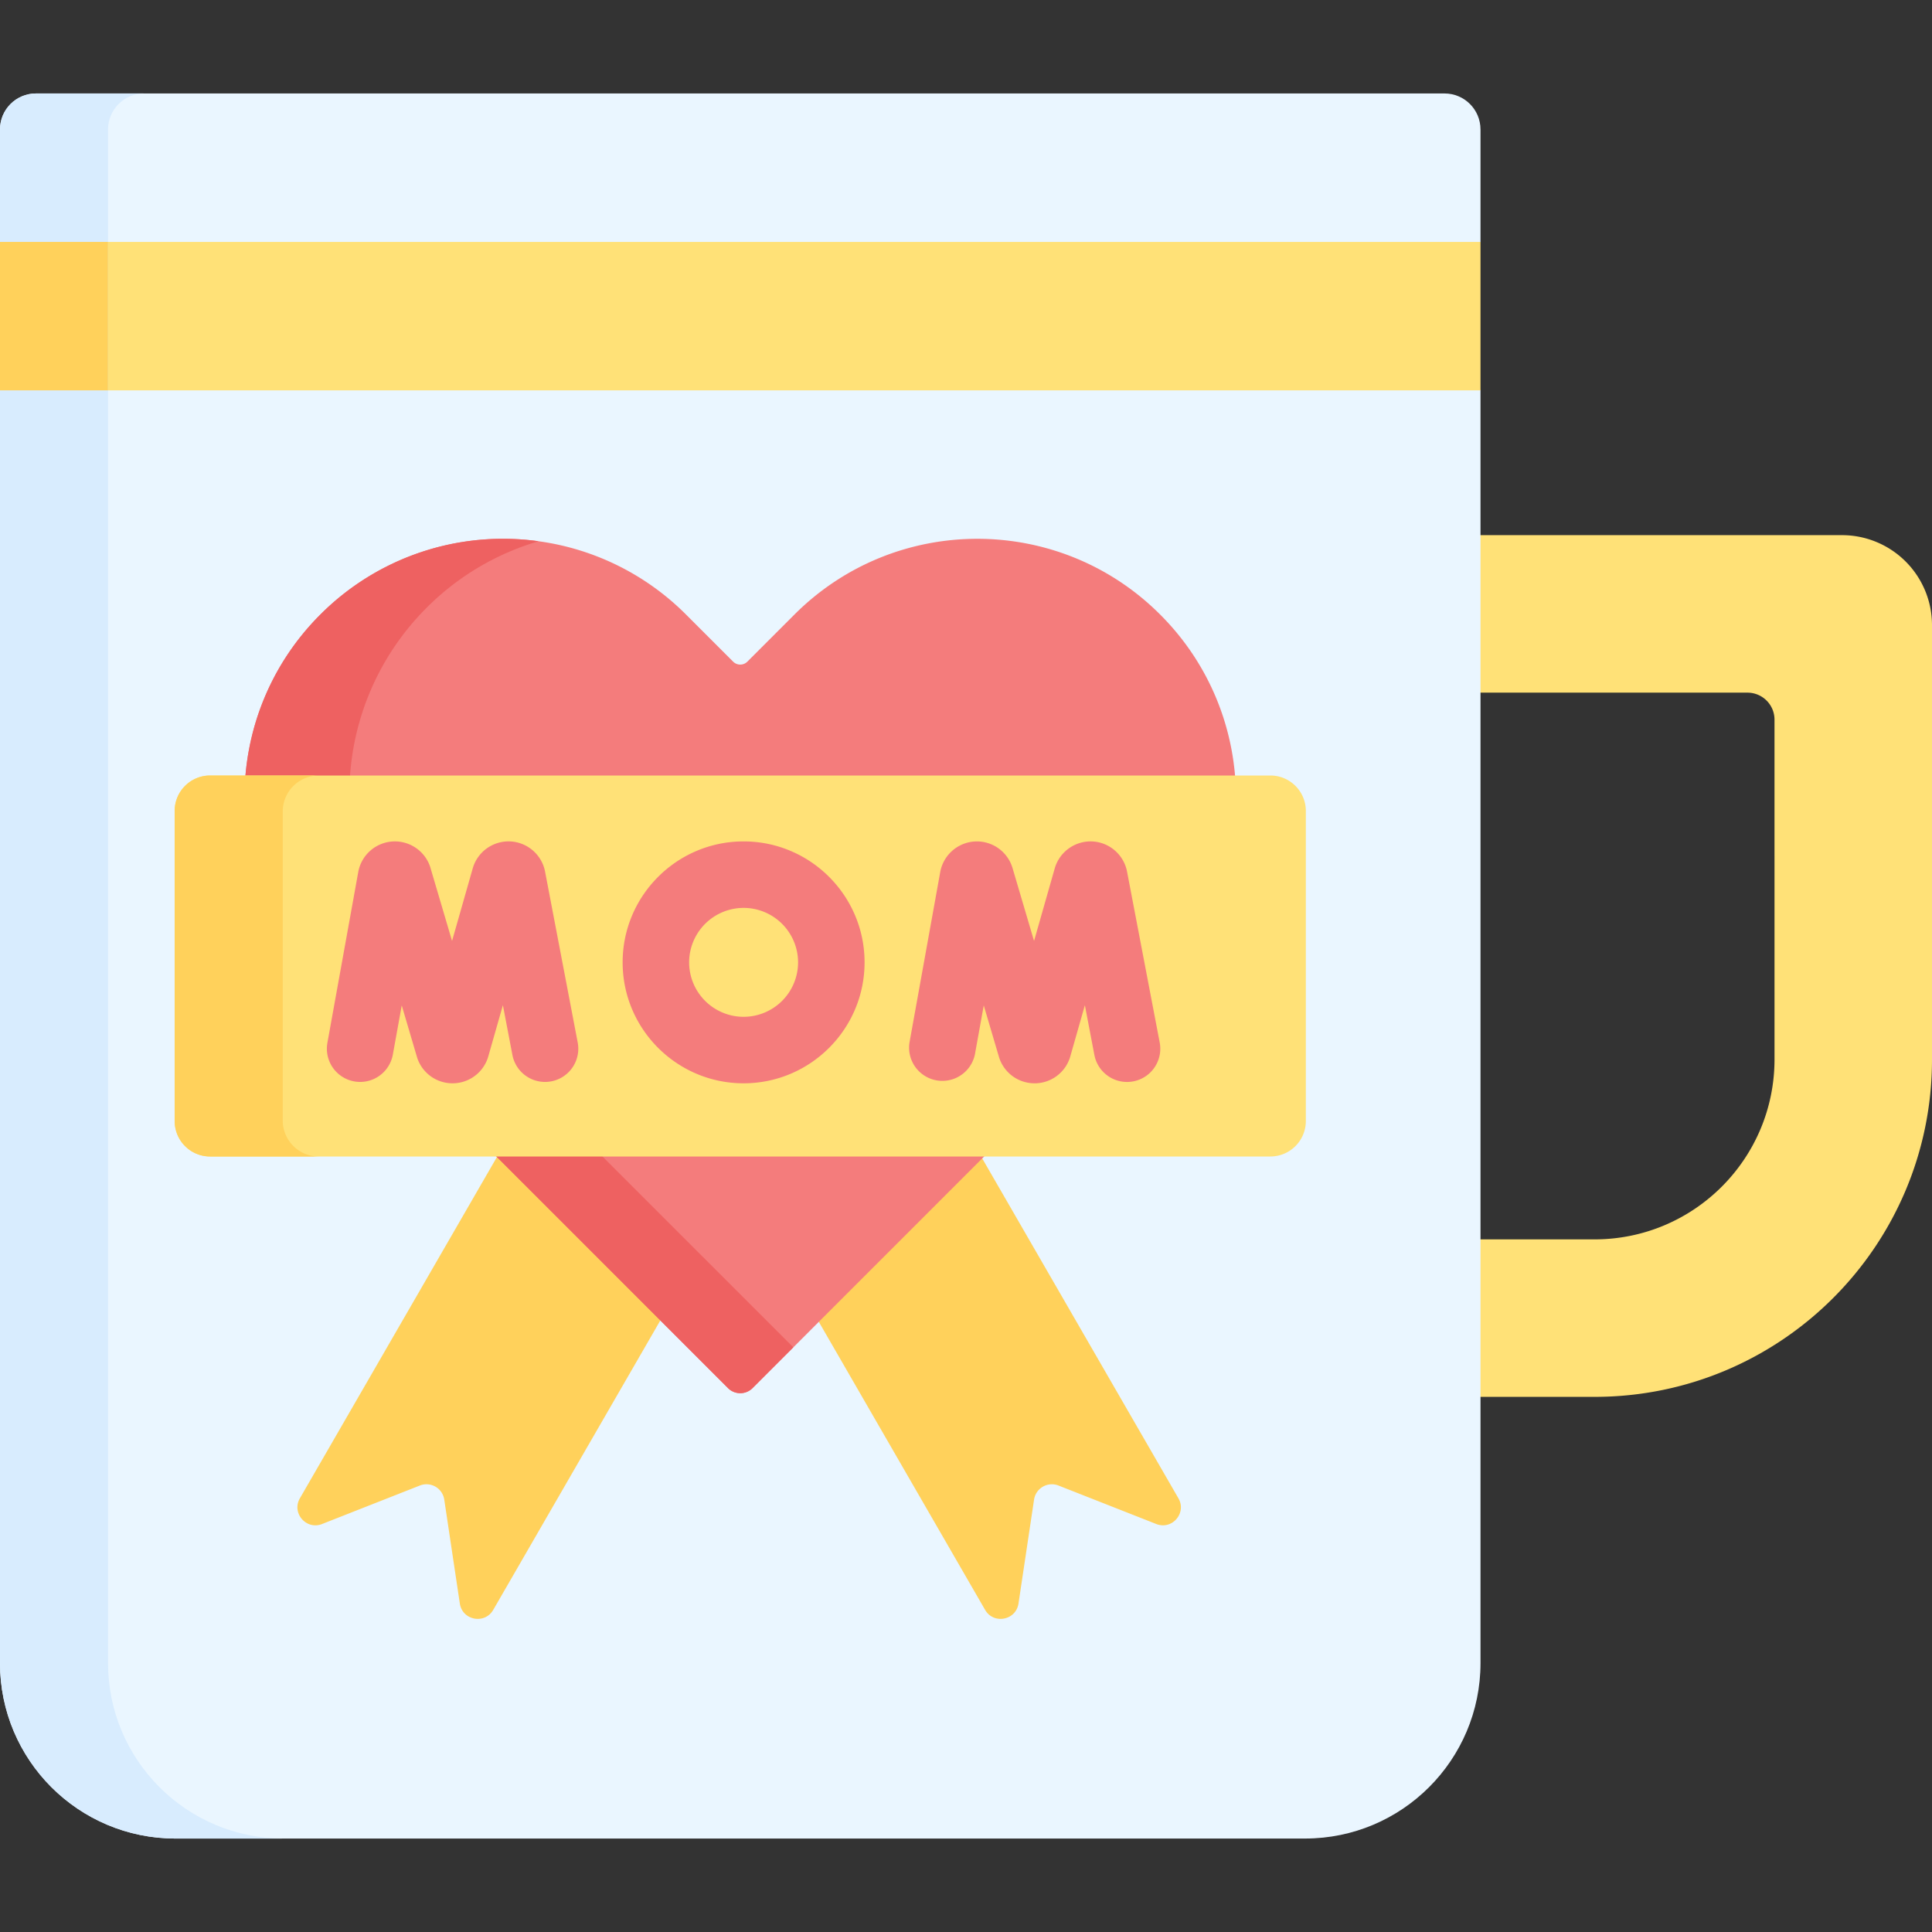
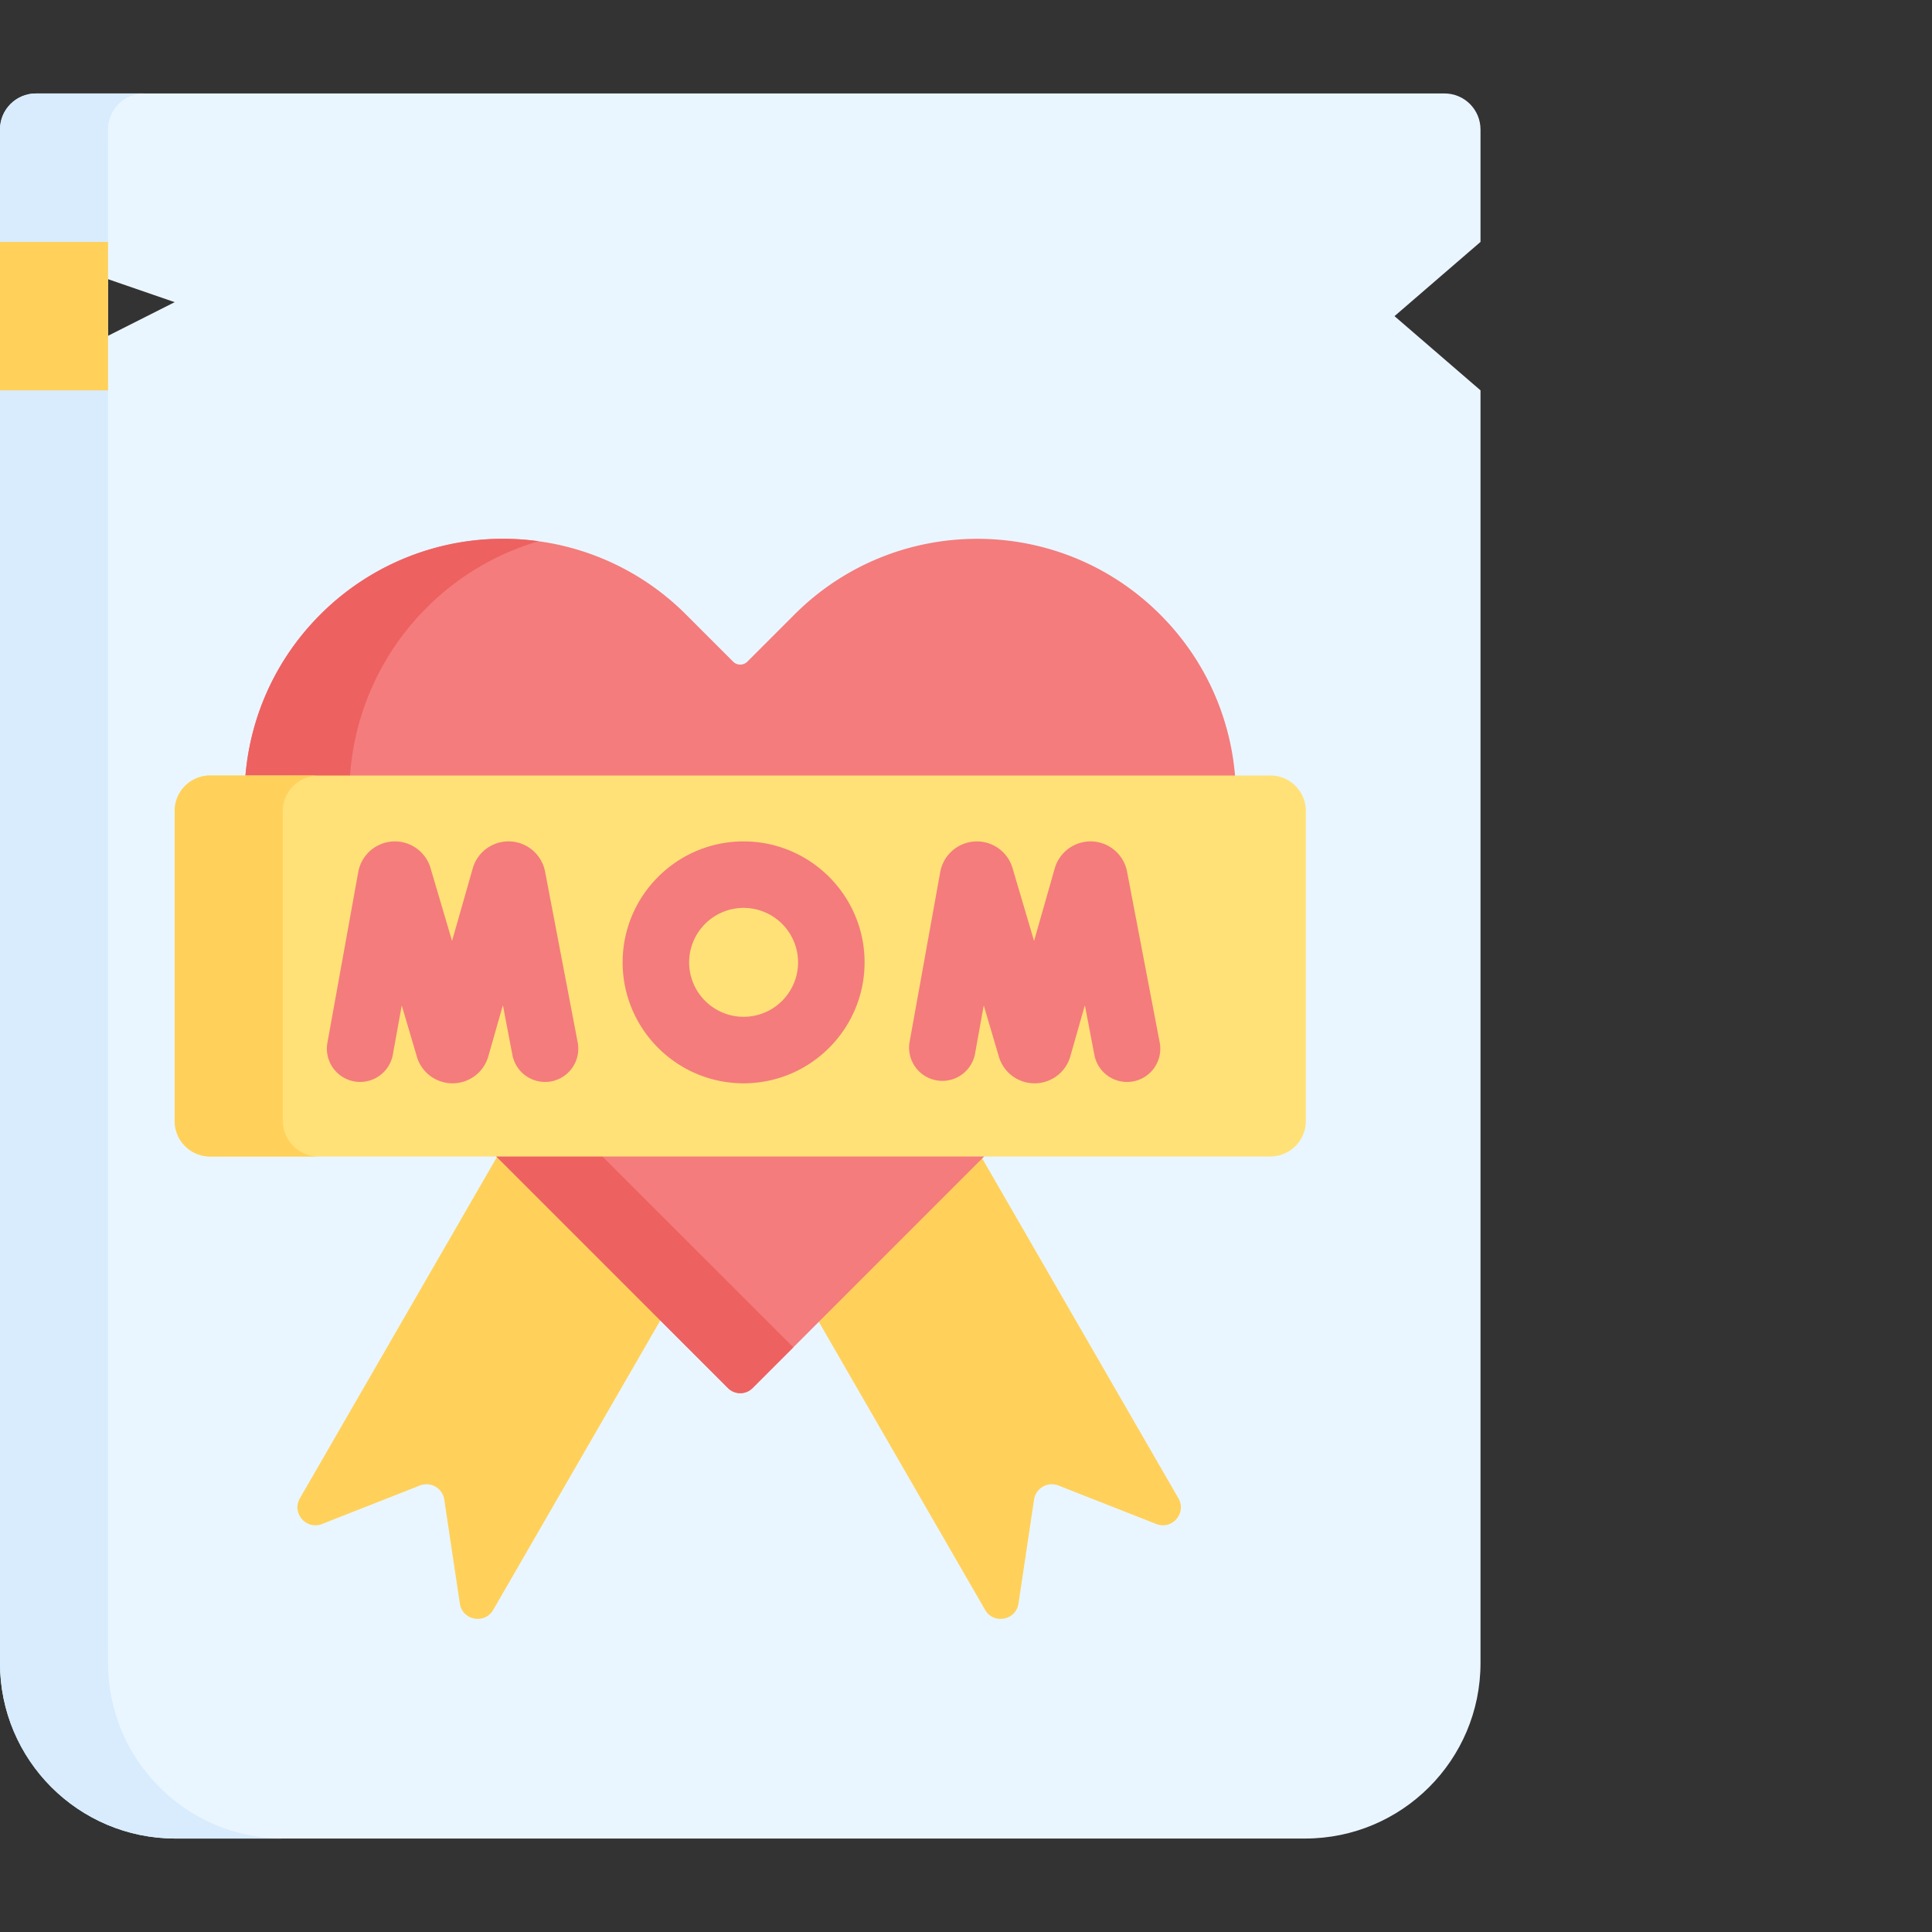
<svg xmlns="http://www.w3.org/2000/svg" fill-rule="evenodd" stroke-linejoin="round" stroke-miterlimit="2" clip-rule="evenodd" viewBox="0 0 120 120">
  <rect x="0" y="0" width="120" height="120" fill="#333333" stroke="none" />
  <g fill-rule="nonzero">
-     <path fill="#ffe177" d="M114.41 33.238H76.754v53.524h22.283c11.578 0 20.963-9.385 20.963-20.963v-26.97a5.59 5.59 0 0 0-5.59-5.59zM110.218 65.8c0 6.174-5.007 11.18-11.18 11.18H80.393V43.022h28.146c.926 0 1.678.75 1.678 1.676z" />
    <path fill="#eaf6ff" d="M91.957 8.04v6.986l-5.342 4.61 5.342 4.609v79.05c0 6.021-4.879 10.9-10.9 10.9H10.897c-6.02 0-10.898-4.879-10.898-10.9v-79.05l10.85-5.477L0 15.026V8.04c0-1.236 1-2.235 2.236-2.235H89.72c1.236 0 2.236 1 2.236 2.235z" />
    <path fill="#ffd15b" d="m71.816 94.658-6.074-2.39a1.119 1.119 0 0 0-1.515.876l-.967 6.455c-.157 1.045-1.545 1.31-2.074.392l-16.78-29.066 12.006-6.932 16.78 29.066c.531.916-.39 1.988-1.376 1.599z" />
    <path fill="#ffd15b" d="m20.006 94.658 6.074-2.39a1.117 1.117 0 0 1 1.514.876l.967 6.455c.158 1.045 1.546 1.31 2.075.392l16.781-29.066-12.007-6.932L18.628 93.06c-.53.916.393 1.988 1.378 1.599z" />
    <path fill="#f47c7c" d="m72.062 60.896-22.788 22.79-2.535 2.534a1.077 1.077 0 0 1-1.52 0L19.894 60.896a16.022 16.022 0 0 1-4.706-11.362c0-4.111 1.57-8.224 4.706-11.36a16.025 16.025 0 0 1 13.558-4.556 16 16 0 0 1 9.161 4.555l2.922 2.922a.626.626 0 0 0 .886 0l2.921-2.922c6.273-6.276 16.447-6.276 22.72 0 6.275 6.274 6.275 16.447 0 22.723z" />
-     <path fill="#ffe177" d="M91.957 15.026v9.219H0l2.356-4.61L0 15.026z" />
    <path fill="#ee6161" d="M49.274 83.685 46.74 86.22a1.077 1.077 0 0 1-1.52 0L19.894 60.896a16.022 16.022 0 0 1-4.706-11.362c0-4.111 1.57-8.224 4.706-11.36a16.025 16.025 0 0 1 13.558-4.556 16.281 16.281 0 0 0-6.953 4.13 16.337 16.337 0 0 0-4.797 11.583c0 4.19 1.6 8.38 4.797 11.58z" />
    <path fill="#d8ecfe" d="M17.611 114.195h-6.713c-6.02 0-10.898-4.879-10.898-10.9v-79.05l2.84-3.785L0 15.026V8.04c0-1.236 1-2.235 2.236-2.235h6.71c-1.233 0-2.235 1-2.235 2.235v95.255c0 6.021 4.881 10.9 10.9 10.9z" />
    <path fill="#ffd15b" d="M0 15.026h6.71v9.22H0z" />
    <path fill="#ffe177" d="M81.108 50.37v19.26a2.204 2.204 0 0 1-2.203 2.202H13.052a2.202 2.202 0 0 1-2.203-2.203V50.37c0-1.216.986-2.202 2.203-2.202h65.853c1.215 0 2.203.986 2.203 2.202z" />
    <path fill="#ffd15b" d="M19.798 71.832h-6.746a2.202 2.202 0 0 1-2.203-2.203V50.37c0-1.216.986-2.202 2.203-2.202h6.746a2.236 2.236 0 0 0-2.236 2.235v19.193c0 1.234 1 2.236 2.236 2.236z" />
    <g fill="#f47c7c">
      <path d="M28.108 67.286a2.308 2.308 0 0 1-2.192-1.575l-.022-.073-.941-3.19-.553 3.055a2.064 2.064 0 1 1-4.064-.734l1.916-10.61a2.317 2.317 0 0 1 2.117-1.893 2.314 2.314 0 0 1 2.348 1.57l.022.074 1.339 4.534 1.286-4.514.021-.07a2.317 2.317 0 0 1 2.33-1.597c1.047.06 1.924.82 2.135 1.846l2.032 10.64a2.064 2.064 0 1 1-4.056.775l-.59-3.09-.908 3.183-.022.072a2.308 2.308 0 0 1-2.185 1.597zM64.258 67.286a2.306 2.306 0 0 1-2.191-1.575c-.01-.024-.016-.048-.023-.073l-.941-3.19-.552 3.055a2.066 2.066 0 0 1-4.064-.734L58.4 54.16a2.32 2.32 0 0 1 2.12-1.893 2.31 2.31 0 0 1 2.345 1.57c.008.024.017.048.024.074l1.338 4.534 1.286-4.514.022-.073a2.32 2.32 0 0 1 2.329-1.594c1.047.06 1.924.82 2.134 1.846l2.033 10.64a2.064 2.064 0 1 1-4.057.775l-.59-3.09-.907 3.183-.021.072a2.308 2.308 0 0 1-2.187 1.597zM46.186 67.286c-4.143 0-7.513-3.37-7.513-7.512 0-4.143 3.37-7.513 7.513-7.513s7.514 3.37 7.514 7.513c0 4.142-3.37 7.512-7.514 7.512zm0-10.895a3.388 3.388 0 0 0-3.383 3.383 3.387 3.387 0 0 0 3.383 3.382 3.386 3.386 0 0 0 3.384-3.382 3.387 3.387 0 0 0-3.384-3.383z" />
    </g>
  </g>
</svg>